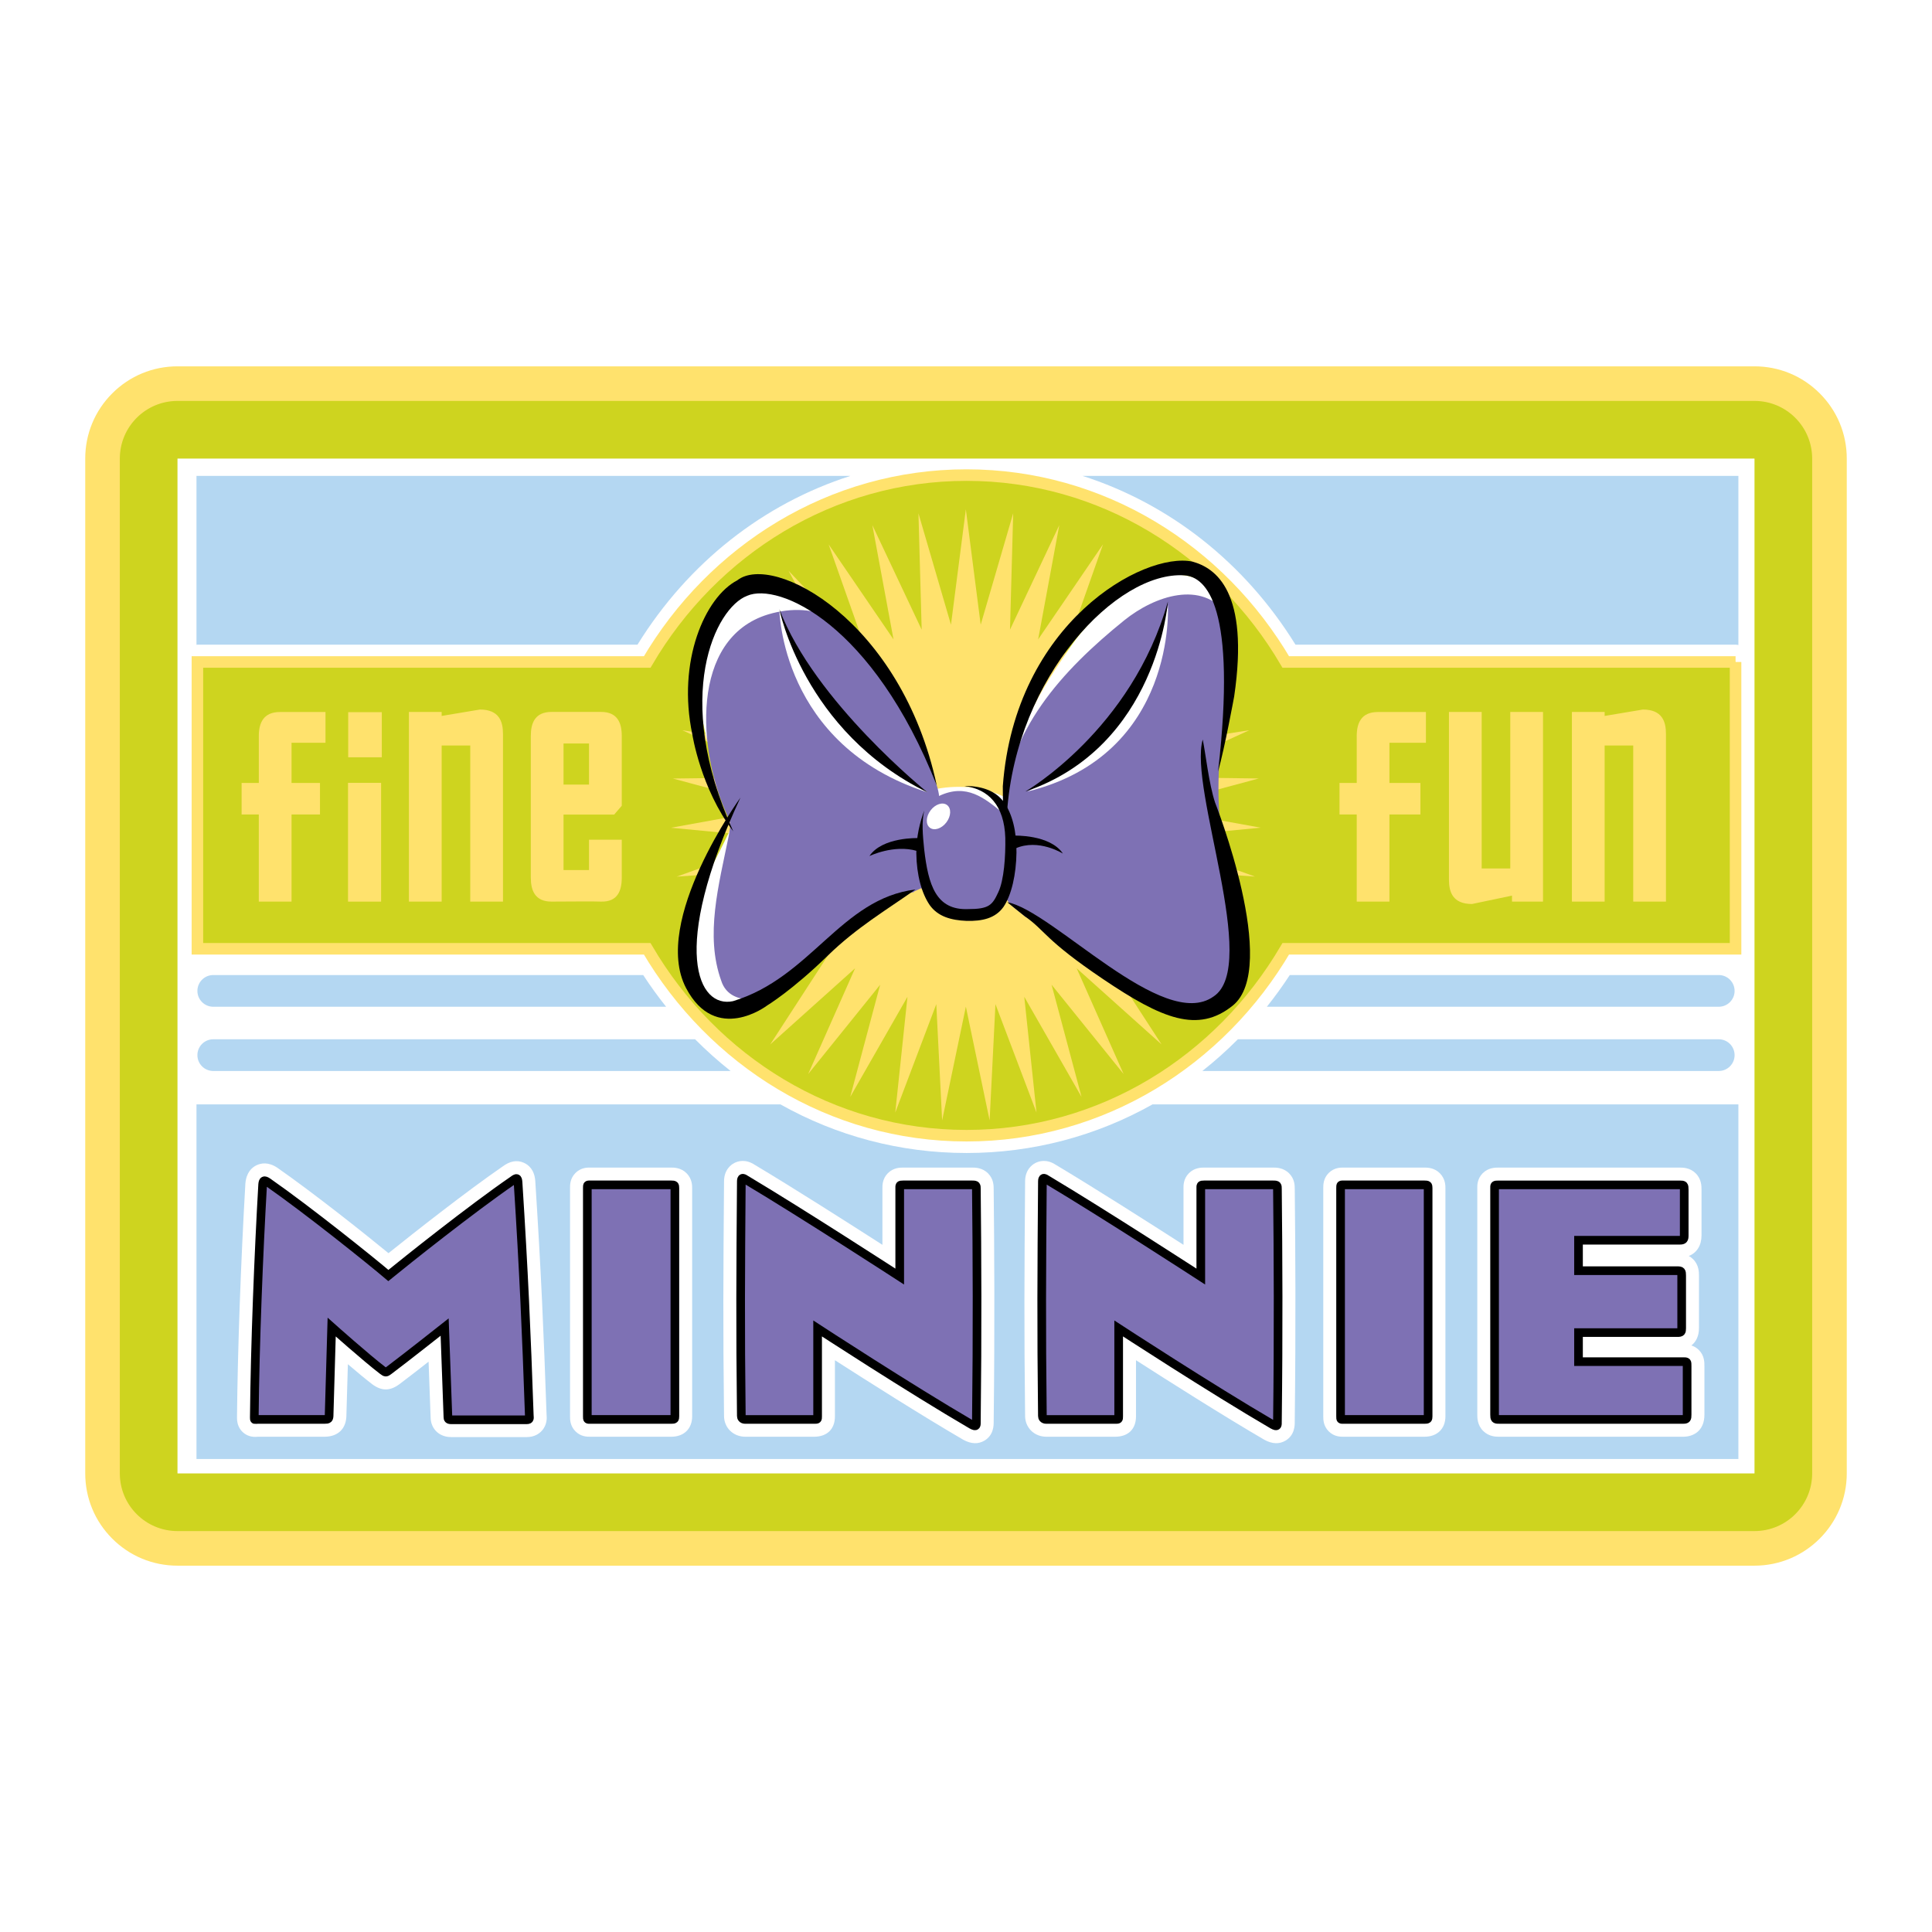
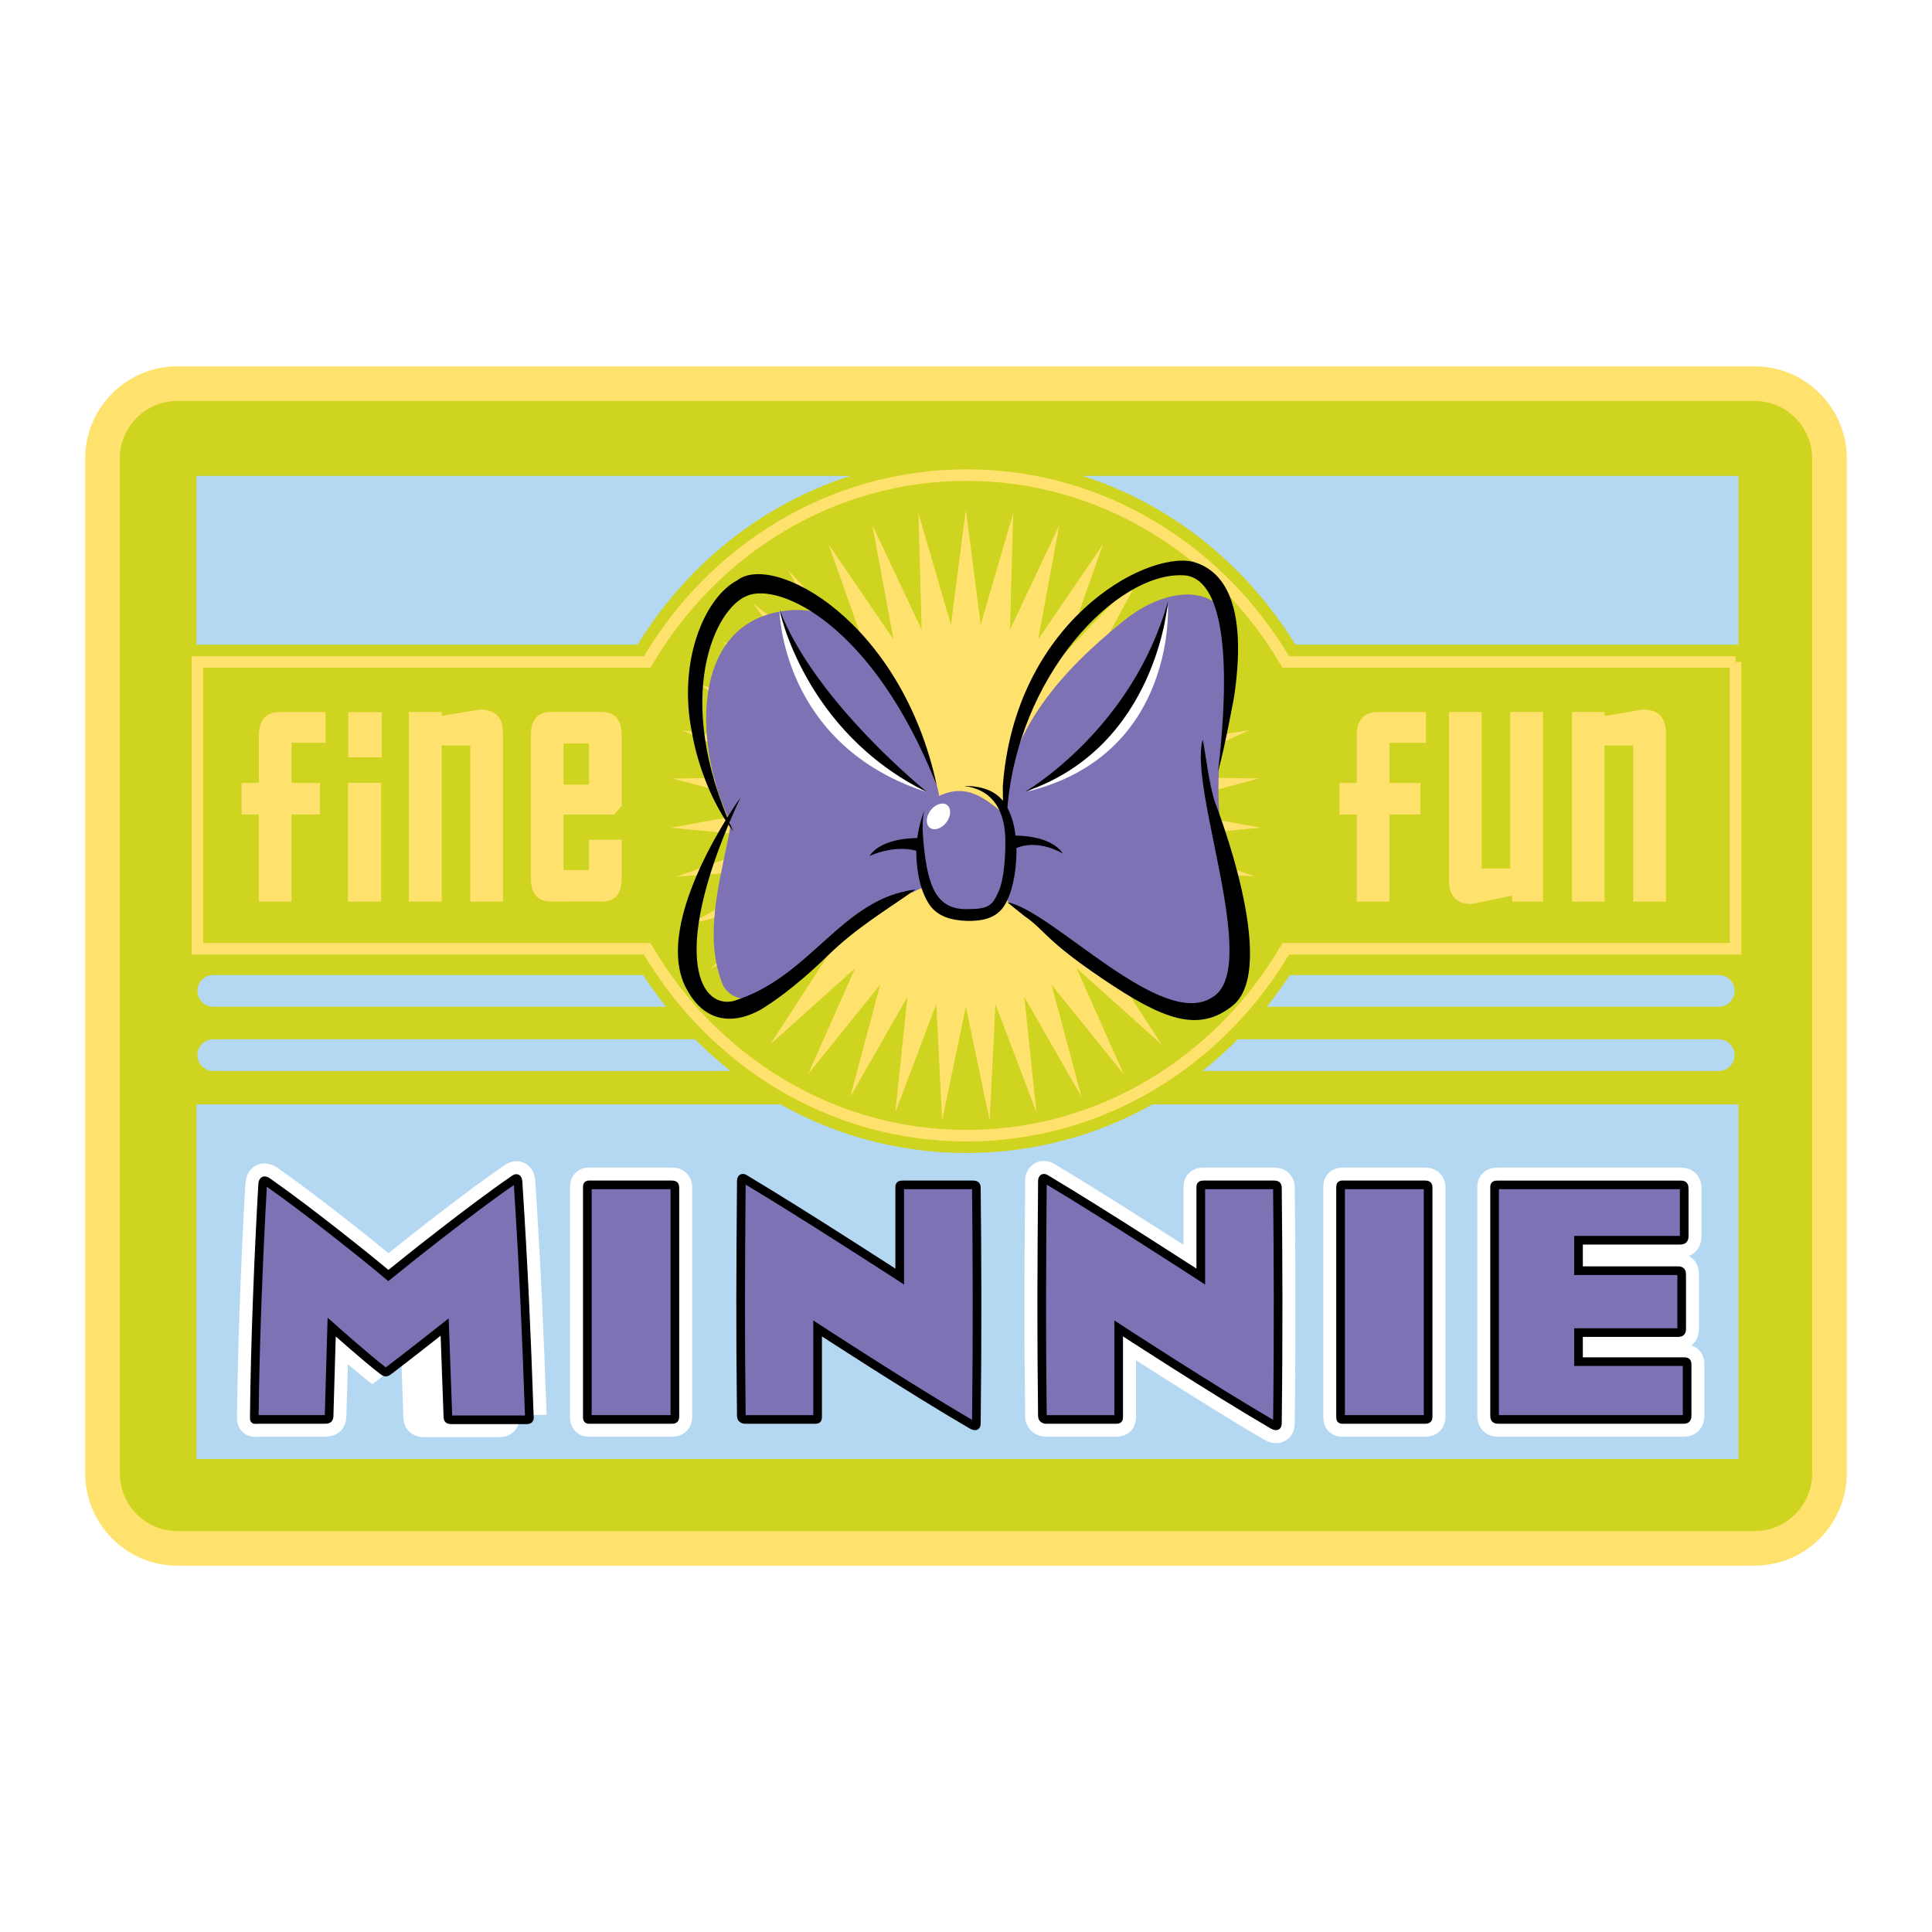
<svg xmlns="http://www.w3.org/2000/svg" version="1.0" id="Layer_1" x="0px" y="0px" width="192.756px" height="192.756px" viewBox="0 0 192.756 192.756" enable-background="new 0 0 192.756 192.756" xml:space="preserve">
  <g>
    <polygon fill-rule="evenodd" clip-rule="evenodd" fill="#FFFFFF" points="0,0 192.756,0 192.756,192.756 0,192.756 0,0  " />
    <path fill-rule="evenodd" clip-rule="evenodd" fill="#FFE26D" d="M184.252,45.753v101.249c0,5.076-4.129,9.205-9.205,9.205H17.708   c-2.458,0-4.77-0.957-6.508-2.696c-1.739-1.738-2.696-4.05-2.696-6.509V45.753c0-2.458,0.957-4.77,2.696-6.508   c1.738-1.739,4.05-2.696,6.508-2.696h157.338c2.459,0,4.771,0.957,6.509,2.696C183.295,40.983,184.252,43.294,184.252,45.753   L184.252,45.753z" />
    <path fill-rule="evenodd" clip-rule="evenodd" fill="#CED41F" d="M180.8,45.753v101.249c0,3.178-2.575,5.753-5.753,5.753H17.708   c-3.178,0-5.753-2.575-5.753-5.753V45.753c0-3.177,2.575-5.753,5.753-5.753h157.338C178.225,40,180.8,42.576,180.8,45.753   L180.8,45.753z" />
-     <polygon fill-rule="evenodd" clip-rule="evenodd" fill="#FFFFFF" points="17.708,45.753 17.708,147.002 175.047,147.002    175.047,45.753 17.708,45.753  " />
    <path fill-rule="evenodd" clip-rule="evenodd" fill="#B4D7F2" d="M19.695,64.321h43.906c5.073-8.203,12.591-14.068,21.25-16.842   H19.603v16.852C19.634,64.329,19.664,64.321,19.695,64.321L19.695,64.321z" />
    <path fill-rule="evenodd" clip-rule="evenodd" fill="#B4D7F2" d="M21.277,100.444h45.182c-0.805-1.008-1.568-2.064-2.287-3.163   H21.277c-0.874,0-1.582,0.708-1.582,1.582S20.404,100.444,21.277,100.444L21.277,100.444z" />
    <path fill-rule="evenodd" clip-rule="evenodd" fill="#B4D7F2" d="M129.252,64.321h43.906c0.096,0,0.189,0.014,0.282,0.028V47.479   h-65.438C116.661,50.253,124.179,56.118,129.252,64.321L129.252,64.321z" />
    <path fill-rule="evenodd" clip-rule="evenodd" fill="#B4D7F2" d="M171.479,103.689h-47.977c-1.124,1.132-2.306,2.188-3.542,3.164   h51.519c0.873,0,1.582-0.708,1.582-1.582S172.352,103.689,171.479,103.689L171.479,103.689z" />
    <path fill-rule="evenodd" clip-rule="evenodd" fill="#B4D7F2" d="M69.351,103.689H21.277c-0.874,0-1.582,0.708-1.582,1.582   s0.708,1.582,1.582,1.582h51.616C71.658,105.878,70.475,104.821,69.351,103.689L69.351,103.689z" />
    <path fill-rule="evenodd" clip-rule="evenodd" fill="#B4D7F2" d="M171.479,97.281h-42.798c-0.719,1.099-1.481,2.155-2.287,3.163   h45.085c0.873,0,1.582-0.707,1.582-1.581S172.352,97.281,171.479,97.281L171.479,97.281z" />
    <path fill-rule="evenodd" clip-rule="evenodd" fill="#CED41F" stroke="#FFE26D" stroke-width="1.151" stroke-miterlimit="2.613" d="   M173.158,66.047h-44.877C121.725,54.864,109.912,47.4,96.426,47.4c-13.485,0-25.298,7.464-31.854,18.647H19.695v28.615h44.876   c6.557,11.183,18.37,18.647,31.854,18.647c13.486,0,25.298-7.465,31.855-18.647h44.877V66.047L173.158,66.047z" />
    <polygon fill-rule="evenodd" clip-rule="evenodd" fill="#FFE26D" points="96.363,50.816 97.844,62.328 101.086,51.211    100.768,62.821 105.687,52.388 103.576,63.793 110.046,54.313 106.198,65.221 114.05,56.94 108.565,67.065 117.597,60.198    110.617,69.28 120.594,64.004 112.299,71.808 122.963,68.259 113.569,74.582 124.644,72.854 114.393,77.532 125.592,77.668    114.75,80.581 125.782,82.578 114.631,83.649 125.211,87.456 114.039,86.658 123.894,92.175 112.989,89.53 121.862,96.615    111.508,92.189 119.171,100.659 109.636,94.568 115.89,104.203 107.419,96.605 112.102,107.155 104.916,98.247 107.906,109.439    102.191,99.451 103.412,110.996 99.316,100.186 98.735,111.784 96.365,100.434 93.997,111.785 93.414,100.187 89.321,110.997    90.538,99.452 84.826,109.442 87.813,98.249 80.63,107.159 85.311,96.608 76.842,104.208 83.093,94.572 73.559,100.664    81.22,92.192 70.867,96.621 79.739,89.533 68.835,92.182 78.688,86.662 67.516,87.462 78.096,83.653 66.945,82.584 77.976,80.584    67.135,77.675 78.333,77.536 68.082,72.86 79.156,74.586 69.761,68.265 80.425,71.811 72.129,64.009 82.107,69.283 75.125,60.202    84.158,67.068 78.671,56.943 86.525,65.223 82.675,54.316 89.147,63.795 87.034,52.39 91.956,62.822 91.634,51.213 94.879,62.329    96.363,50.816  " />
    <path fill-rule="evenodd" clip-rule="evenodd" fill="#B4D7F2" d="M96.426,115.035c-6.634,0-12.973-1.709-18.562-4.851H19.603v35.38   H173.44v-35.38h-58.451C109.399,113.326,103.062,115.035,96.426,115.035L96.426,115.035z" />
    <path fill-rule="evenodd" clip-rule="evenodd" fill="#FFE26D" d="M24.104,81.26v-3.147h1.718c0-2.311,0-2.373,0-4.683   c0-1.275,0.447-2.391,2.097-2.391c1.684,0,4.556,0,4.556,0v3.068h-3.388v4.006h2.837v3.147h-2.837v8.693h-3.266V81.26H24.104   L24.104,81.26z" />
    <path fill-rule="evenodd" clip-rule="evenodd" fill="#FFE26D" d="M38.092,71.054v4.502h-3.351v-4.502H38.092L38.092,71.054   L38.092,71.054z M38.023,78.104v11.85h-3.3v-11.85H38.023L38.023,78.104z" />
    <path fill-rule="evenodd" clip-rule="evenodd" fill="#FFE26D" d="M46.917,74.377h-2.853v15.577h-3.266V71.03h3.266v0.399   l3.815-0.638c1.925,0,2.303,1.195,2.303,2.43c0,5.697,0,16.732,0,16.732h-3.265V74.377L46.917,74.377z" />
    <path fill-rule="evenodd" clip-rule="evenodd" fill="#FFE26D" d="M56.224,86.806h2.543v-3.028h3.266v3.785   c0,1.314-0.413,2.43-2.062,2.39c-1.134-0.04-2.509,0-4.95,0c-1.649,0-2.062-1.116-2.062-2.39c0-5.02,0-9.123,0-14.143   c0-1.274,0.413-2.391,2.062-2.391c1.547,0,3.334,0,4.95,0c1.649,0,2.062,1.116,2.062,2.391c0,2.351,0,6.972,0,6.972l-0.756,0.877   h-5.053V86.806L56.224,86.806L56.224,86.806z M56.224,78.281h2.543v-4.104h-2.543V78.281L56.224,78.281z" />
    <path fill-rule="evenodd" clip-rule="evenodd" fill="#FFE26D" d="M133.643,81.26v-3.147h1.718c0-2.311,0-2.373,0-4.683   c0-1.275,0.447-2.391,2.097-2.391c1.685,0,4.807,0,4.807,0v3.068h-3.638v4.006h3.088v3.147h-3.088v8.693h-3.266V81.26H133.643   L133.643,81.26z" />
    <path fill-rule="evenodd" clip-rule="evenodd" fill="#FFE26D" d="M147.827,86.647h2.853V71.03h3.266v18.924h-3.094v-0.598   l-3.987,0.836c-1.925,0-2.303-1.195-2.303-2.43c0-5.697,0-16.732,0-16.732h3.266V86.647L147.827,86.647z" />
    <path fill-rule="evenodd" clip-rule="evenodd" fill="#FFE26D" d="M162.948,74.377h-2.853v15.577h-3.266V71.03h3.266v0.399   l3.815-0.638c1.925,0,2.303,1.195,2.303,2.43c0,5.697,0,16.732,0,16.732h-3.266V74.377L162.948,74.377z" />
-     <path fill-rule="evenodd" clip-rule="evenodd" fill="#FFFFFF" d="M54.531,141.145c0,0,0.001,0.01,0.001,0.024   c-0.291-8.371-0.544-14.253-1.129-23.368c-0.089-1.101-0.667-1.581-1.135-1.79c-0.684-0.305-1.403-0.176-2.138,0.384   c0.022-0.018,0.045-0.033,0.068-0.05c-3.591,2.469-8.802,6.566-11.439,8.684c-2.494-2.046-7.523-6.037-11.091-8.524   c-0.896-0.598-1.625-0.464-2.078-0.246s-1.012,0.702-1.109,1.824c-0.458,7.937-0.771,16.651-0.836,23.328c0,0.26,0,0.95,0.59,1.487   c0.389,0.353,0.877,0.504,1.452,0.449c0.032-0.003,0.039-0.003,0.046-0.003h6.632c1.376,0,2.197-0.826,2.196-2.159l0.147-5.078   c0.873,0.746,1.776,1.5,2.428,1.997c0.936,0.693,1.771,0.693,2.714-0.005c0.679-0.509,1.829-1.4,2.91-2.245   c0.092,2.535,0.203,5.559,0.202,5.522c0,0.714,0.306,1.169,0.563,1.426c0.263,0.263,0.734,0.576,1.489,0.576h7.539   c0.765,0,1.236-0.338,1.497-0.621c0.566-0.614,0.505-1.337,0.485-1.574C54.533,141.169,54.532,141.15,54.531,141.145   L54.531,141.145z" />
+     <path fill-rule="evenodd" clip-rule="evenodd" fill="#FFFFFF" d="M54.531,141.145c0,0,0.001,0.01,0.001,0.024   c-0.291-8.371-0.544-14.253-1.129-23.368c-0.089-1.101-0.667-1.581-1.135-1.79c-0.684-0.305-1.403-0.176-2.138,0.384   c0.022-0.018,0.045-0.033,0.068-0.05c-3.591,2.469-8.802,6.566-11.439,8.684c-2.494-2.046-7.523-6.037-11.091-8.524   c-0.896-0.598-1.625-0.464-2.078-0.246s-1.012,0.702-1.109,1.824c-0.458,7.937-0.771,16.651-0.836,23.328c0,0.26,0,0.95,0.59,1.487   c0.389,0.353,0.877,0.504,1.452,0.449c0.032-0.003,0.039-0.003,0.046-0.003h6.632c1.376,0,2.197-0.826,2.196-2.159l0.147-5.078   c0.873,0.746,1.776,1.5,2.428,1.997c0.679-0.509,1.829-1.4,2.91-2.245   c0.092,2.535,0.203,5.559,0.202,5.522c0,0.714,0.306,1.169,0.563,1.426c0.263,0.263,0.734,0.576,1.489,0.576h7.539   c0.765,0,1.236-0.338,1.497-0.621c0.566-0.614,0.505-1.337,0.485-1.574C54.533,141.169,54.532,141.15,54.531,141.145   L54.531,141.145z" />
    <path fill-rule="evenodd" clip-rule="evenodd" fill="#FFFFFF" d="M66.969,116.49h-8.01l-0.073-0.001   c-0.275-0.002-0.919-0.008-1.465,0.533c-0.549,0.544-0.549,1.192-0.549,1.505v11.424v11.355c0,0.312,0,0.961,0.549,1.505   c0.546,0.541,1.19,0.535,1.465,0.532h0.073h8.01c1.269,0,2.088-0.8,2.088-2.037v-11.355v-11.424c0-0.227,0-0.916-0.558-1.474   C67.936,116.49,67.234,116.49,66.969,116.49L66.969,116.49z" />
-     <path fill-rule="evenodd" clip-rule="evenodd" fill="#FFFFFF" d="M99.139,118.631c0-0.326,0-1.003-0.564-1.567   c-0.573-0.573-1.29-0.573-1.56-0.573h-6.923c-0.262,0-0.958,0-1.512,0.561c-0.549,0.554-0.542,1.218-0.54,1.501l0,0.079v5.565   c-3.3-2.12-8.953-5.723-12.794-8.015c0.029,0.018,0.058,0.036,0.086,0.056c-0.935-0.637-1.707-0.396-2.084-0.197   c-0.304,0.161-1.011,0.662-1.011,1.831c-0.076,9.495-0.107,14.463,0,23.401c0,0.557,0.212,1.076,0.598,1.462   c0.393,0.393,0.935,0.609,1.526,0.609h6.851c1.308,0,2.088-0.762,2.088-2.037v-5.597c3.214,2.063,8.694,5.54,12.817,7.941   c0.777,0.423,1.487,0.448,2.11,0.075c0.92-0.551,0.914-1.543,0.912-1.869c0,0,0-0.067,0-0.046   C99.256,132.134,99.2,124.329,99.139,118.631L99.139,118.631z" />
    <path fill-rule="evenodd" clip-rule="evenodd" fill="#FFFFFF" d="M129.178,118.631c0-0.326,0-1.003-0.564-1.567   c-0.573-0.573-1.291-0.573-1.561-0.573h-6.923c-0.262,0-0.958,0-1.513,0.561c-0.549,0.554-0.543,1.218-0.54,1.501l0.001,0.079   v5.565c-3.3-2.12-8.953-5.723-12.794-8.015c0.029,0.018,0.058,0.036,0.086,0.056c-0.935-0.637-1.707-0.396-2.084-0.197   c-0.304,0.161-1.011,0.662-1.011,1.831c-0.075,9.495-0.107,14.463,0,23.401c0,0.557,0.212,1.076,0.598,1.462   c0.394,0.393,0.936,0.609,1.526,0.609h6.851c1.308,0,2.089-0.762,2.089-2.037v-5.597c3.214,2.063,8.693,5.54,12.816,7.941   c0.776,0.423,1.486,0.448,2.11,0.075c0.92-0.551,0.914-1.543,0.912-1.869c0,0,0-0.067-0.001-0.046   C129.294,132.134,129.238,124.329,129.178,118.631L129.178,118.631z" />
    <path fill-rule="evenodd" clip-rule="evenodd" fill="#FFFFFF" d="M142.122,116.49h-8.01l-0.074-0.001   c-0.274-0.002-0.919-0.008-1.466,0.533c-0.549,0.544-0.549,1.192-0.549,1.505v11.424v11.355c0,0.312,0,0.961,0.549,1.505   c0.547,0.541,1.191,0.535,1.466,0.532h0.074h8.01c1.269,0,2.088-0.8,2.088-2.037v-11.355v-11.424c0-0.227,0-0.916-0.558-1.474   C143.089,116.49,142.387,116.49,142.122,116.49L142.122,116.49z" />
    <path fill-rule="evenodd" clip-rule="evenodd" fill="#FFFFFF" d="M169.491,134.685c-0.237-0.237-0.495-0.369-0.74-0.447   c0.479-0.374,0.756-0.966,0.756-1.731v-5.246c0-0.313,0-1.045-0.582-1.628c-0.14-0.139-0.287-0.243-0.434-0.324   c0.792-0.306,1.27-1.046,1.27-2.052v-4.557c0-0.343,0-1.057-0.578-1.635c-0.574-0.574-1.28-0.574-1.582-0.574h-18.086   c-0.334,0-1.027,0-1.588,0.566c-0.546,0.552-0.54,1.208-0.538,1.455l0.001,0.05v22.573c0,0.312,0,1.045,0.583,1.627   c0.581,0.582,1.305,0.582,1.577,0.582h18.377c1.026,0,2.124-0.58,2.124-2.209v-4.833   C170.051,135.906,170.051,135.244,169.491,134.685L169.491,134.685z" />
    <path fill-rule="evenodd" clip-rule="evenodd" fill="#7E71B4" stroke="#000000" stroke-width="0.863" stroke-miterlimit="2.613" d="   M52.806,141.169c0,0.276,0.109,0.483-0.253,0.483c-2.392,0-5.002,0-7.539,0c-0.29,0-0.326-0.104-0.326-0.276l-0.326-8.974   c0,0-4.023,3.176-5.545,4.314c-0.326,0.241-0.326,0.241-0.652,0c-1.631-1.243-5.074-4.314-5.074-4.314l-0.254,8.732   c0,0.448-0.072,0.483-0.471,0.483c-2.537,0-4.277,0-6.632,0c-0.363,0-0.363,0.103-0.363-0.208   c0.073-7.386,0.435-16.325,0.833-23.229c0.037-0.414,0.146-0.483,0.508-0.241c4.059,2.83,10.33,7.869,12.033,9.319   c1.776-1.45,8.264-6.628,12.432-9.492c0.362-0.276,0.471-0.276,0.507,0.173C52.262,126.983,52.516,132.851,52.806,141.169   L52.806,141.169z" />
    <path fill-rule="evenodd" clip-rule="evenodd" fill="#7E71B4" stroke="#000000" stroke-width="0.863" stroke-miterlimit="2.613" d="   M67.332,129.951c0,4.418,0,8.664,0,11.355c0,0.276-0.036,0.312-0.362,0.312c-2.537,0-5.618,0-8.01,0   c-0.362,0-0.362,0.034-0.362-0.312c0-4.279,0-7.8,0-11.355c0-3.831,0-7.145,0-11.424c0-0.346,0-0.312,0.362-0.312   c2.393,0,5.473,0,8.01,0c0.326,0,0.362,0.035,0.362,0.312C67.332,121.219,67.332,125.499,67.332,129.951L67.332,129.951z" />
    <path fill-rule="evenodd" clip-rule="evenodd" fill="#7E71B4" stroke="#000000" stroke-width="0.863" stroke-miterlimit="2.613" d="   M73.962,117.871c0-0.38,0.145-0.38,0.399-0.207c5.727,3.417,15.404,9.699,15.404,9.699v-8.732c0-0.38-0.036-0.415,0.326-0.415   c2.356,0,4.386,0,6.923,0c0.399,0,0.399,0.069,0.399,0.415c0.072,6.73,0.108,14.186,0,23.159c0,0.414,0.036,0.621-0.471,0.346   c-6.162-3.59-15.368-9.596-15.368-9.596v8.767c0,0.312,0,0.312-0.362,0.312c-2.538,0-4.495,0-6.851,0   c-0.326,0-0.399-0.208-0.399-0.346C73.854,132.16,73.89,127.018,73.962,117.871L73.962,117.871z" />
    <path fill-rule="evenodd" clip-rule="evenodd" fill="#7E71B4" stroke="#000000" stroke-width="0.863" stroke-miterlimit="2.613" d="   M104.001,117.871c0-0.38,0.145-0.38,0.398-0.207c5.728,3.417,15.404,9.699,15.404,9.699v-8.732c0-0.38-0.036-0.415,0.326-0.415   c2.355,0,4.386,0,6.923,0c0.398,0,0.398,0.069,0.398,0.415c0.072,6.73,0.109,14.186,0,23.159c0,0.414,0.036,0.621-0.471,0.346   c-6.162-3.59-15.368-9.596-15.368-9.596v8.767c0,0.312,0,0.312-0.362,0.312c-2.537,0-4.494,0-6.851,0   c-0.326,0-0.398-0.208-0.398-0.346C103.893,132.16,103.929,127.018,104.001,117.871L104.001,117.871z" />
    <path fill-rule="evenodd" clip-rule="evenodd" fill="#7E71B4" stroke="#000000" stroke-width="0.863" stroke-miterlimit="2.613" d="   M142.484,129.951c0,4.418,0,8.664,0,11.355c0,0.276-0.036,0.312-0.362,0.312c-2.537,0-5.618,0-8.01,0   c-0.362,0-0.362,0.034-0.362-0.312c0-4.279,0-7.8,0-11.355c0-3.831,0-7.145,0-11.424c0-0.346,0-0.312,0.362-0.312   c2.392,0,5.473,0,8.01,0c0.326,0,0.362,0.035,0.362,0.312C142.484,121.219,142.484,125.499,142.484,129.951L142.484,129.951z" />
    <path fill-rule="evenodd" clip-rule="evenodd" fill="#7E71B4" stroke="#000000" stroke-width="0.863" stroke-miterlimit="2.613" d="   M149.55,141.618c-0.398,0-0.435-0.069-0.435-0.483c0-6.04,0-15.946,0-22.573c0-0.311-0.036-0.346,0.399-0.346h18.086   c0.398,0,0.435,0.035,0.435,0.483c0,1.691,0,3.072,0,4.557c0,0.38-0.072,0.482-0.435,0.482h-10.112v3.038h9.858   c0.398,0,0.435,0.069,0.435,0.483c0,1.69,0,3.865,0,5.246c0,0.38-0.036,0.448-0.435,0.448h-9.858v2.899h10.438   c0.398,0,0.398,0,0.398,0.448c0,1.727,0,3.418,0,4.833c0,0.414-0.036,0.483-0.398,0.483H149.55L149.55,141.618z" />
-     <path fill-rule="evenodd" clip-rule="evenodd" fill="#FFFFFF" d="M89.023,68.113c0.271,0.362,0.634,0.543,0.725,0.906   c0.453,1.268,0.815,2.536,0.996,3.895c0.182,0.906,0.997,1.54,1.269,2.355c0.453,1.177,0.906,2.265,0.996,3.533   c2.355-0.543,4.982-0.362,7.247,0.725c0-2.536,1.087-4.892,2.083-7.247c0.997-2.537,2.446-4.801,4.076-7.156   c1.269-1.993,2.718-3.533,4.529-4.981c2.446-1.993,5.798-3.714,8.786-2.265c0.726,0.363,1.359,0.997,1.631,1.902   c0.543,2.537,0.543,4.891,0.271,7.428c-0.543,3.624-2.083,6.703-4.257,9.783c-2.627,3.623-5.525,6.341-9.239,8.696   c-1.178,0.725-2.446,0.906-3.714,1.087c-3.805,0.544-7.519-0.271-11.323,0.815c-2.718,0.725-5.163,1.812-7.699,3.08   c-2.446,1.178-3.986,3.261-6.16,4.982c-0.634,0.453-1.358,0.815-1.993,1.359c-0.725,0.814-1.359,1.63-2.355,2.264   c-1.177,0.906-2.536,1.722-4.076,1.359c-0.363-1.178-1.45-1.993-1.721-3.17c-0.725-3.624,0-7.066,1.54-10.236   c1.086-2.174,2.174-4.167,3.08-6.432c0.09-0.362,0.362-0.815,0.09-0.996C69.729,75.36,69.458,69.2,69.91,63.675   c0.181-2.355,2.174-4.348,4.348-5.163c0.997-0.453,2.446-0.453,3.442,0c4.71,1.902,7.7,5.978,10.961,9.964   C88.751,68.566,89.023,68.476,89.023,68.113L89.023,68.113z" />
    <path fill-rule="evenodd" clip-rule="evenodd" fill="#7E71B4" d="M93.465,78.377c-2.799-7.811-6.997-19.985-16.815-17.082   c-7.855,2.391-7.086,13.66-4.013,20.234c0.341,0.598,0.17,1.195,0.085,1.793c-1.024,5.037-2.391,9.989-0.769,14.514   c0.939,2.988,5.464,1.964,7.599,0c3.671-3.415,6.397-8.137,11.605-8.82c-0.085-0.085,0.986-0.438,0.73-0.438   c1.964,2.817,5.936,2.854,8.497,1.062c0.427,0.768,1.195,1.195,1.859,1.778c0.701,0.441,1.3,0.783,1.982,1.209   c5.037,3.842,9.562,8.879,16.307,7.514c3.842-0.769,3.672-5.037,2.903-8.196c-1.878-7.599-2.732-14.77-0.684-22.54   c0.684-2.561,1.366-5.72-0.341-8.111c-2.476-3.415-7.172-1.878-10.245,0.598c-6.233,5.037-11.697,11.014-12.124,19.21   c-1.793-1.452-3.596-2.999-6.35-1.687C93.693,79.246,93.555,78.626,93.465,78.377L93.465,78.377z" />
    <path fill-rule="evenodd" clip-rule="evenodd" d="M93.465,78.377c-6.381-16.161-15.79-20.303-18.928-18.933   c-3.136,1.191-7.513,9.984-1.38,23.5c-3.257-4.285-4.084-9.675-4.084-9.675c-1.537-7.3,1.256-13.686,4.482-15.368   C77.141,55.084,89.938,61.909,93.465,78.377L93.465,78.377z" />
    <path fill-rule="evenodd" clip-rule="evenodd" d="M91.339,88.744c-7.428,0.906-10.417,8.787-18.207,11.142   c-3.463,0.745-6.362-5.025,0.741-20.306c0,0-8.92,12.322-5.427,18.993c2.963,5.657,8.083,1.751,8.083,1.751   s2.506-1.515,6.062-4.984C85.451,92.548,88.477,90.764,91.339,88.744L91.339,88.744z" />
    <path fill-rule="evenodd" clip-rule="evenodd" d="M100.071,80.569c-0.002-0.431-0.004-0.865-0.014-1.309l-0.006-0.815   c1.196-16.313,14.051-23.432,18.913-22.414c2.312,0.631,5.713,2.959,4.169,13.454c0,0-0.937,5.125-1.608,7.496   c1.887-16.369-1.129-19.433-3.365-19.579c-6.712-0.438-16.778,10.067-17.69,23.684L100.071,80.569L100.071,80.569z" />
    <path fill-rule="evenodd" clip-rule="evenodd" d="M100.487,90.012c4.53,0.815,15.558,13.011,20.591,9.407   c4.646-3.062-2.512-20.71-1.081-25.635c0.29,1.385,0.603,4.377,1.231,6.287c0,0,6.495,16.467,1.756,20.264   c-3.464,2.775-7.018,1.339-12.918-2.641c-5.9-3.979-5.754-4.845-7.822-6.275L100.487,90.012L100.487,90.012z" />
    <path fill-rule="evenodd" clip-rule="evenodd" d="M96.435,78.413c-0.055,0.002-0.155,0.007-0.21,0.008   c2.383,0.301,3.973,1.925,4.074,5.173c0.033,1.809-0.121,4.229-0.707,5.438c-0.584,1.271-0.919,1.668-3.007,1.668   c-3.203,0.126-3.969-2.415-4.377-5.949c-0.146-1.406-0.271-2.79,0.005-3.877c-0.427,1.129-0.802,2.605-0.792,4.264   c0.03,2.158,0.532,3.985,1.334,5.158c0.821,1.152,2.132,1.516,3.68,1.58c1.548,0.039,2.86-0.242,3.68-1.391   c0.803-1.17,1.269-3.245,1.299-5.429c0.012-2.184-0.421-3.817-1.224-4.989C99.369,78.915,98.024,78.453,96.435,78.413   L96.435,78.413z" />
    <path fill-rule="evenodd" clip-rule="evenodd" d="M91.611,83.616c0,0-3.586-0.128-4.867,1.793c0,0,2.434-1.185,4.739-0.512   L91.611,83.616L91.611,83.616z" />
    <path fill-rule="evenodd" clip-rule="evenodd" d="M101.181,83.369c0,0,3.586-0.128,4.866,1.793c0,0-2.433-1.537-4.738-0.512   L101.181,83.369L101.181,83.369z" />
    <path fill-rule="evenodd" clip-rule="evenodd" fill="#FFFFFF" d="M116.521,60.356c0,0,0.939,14.941-14.001,18.612   C102.52,78.968,113.618,73.333,116.521,60.356L116.521,60.356z" />
    <path fill-rule="evenodd" clip-rule="evenodd" d="M116.521,60.015c0,0-1.024,14.471-14.215,18.954   C102.306,78.968,112.936,72.821,116.521,60.015L116.521,60.015z" />
    <path fill-rule="evenodd" clip-rule="evenodd" fill="#FFFFFF" d="M77.76,60.783c0,0,0.085,13.575,14.771,18.27   C92.53,79.053,80.492,70.772,77.76,60.783L77.76,60.783z" />
    <path fill-rule="evenodd" clip-rule="evenodd" d="M77.76,60.783c0,0,2.391,12.208,14.771,18.27   C92.53,79.053,81.261,70.003,77.76,60.783L77.76,60.783z" />
    <path fill-rule="evenodd" clip-rule="evenodd" fill="#FFFFFF" d="M92.776,82.584c0.436,0.33,1.172,0.09,1.646-0.536   s0.503-1.4,0.067-1.729c-0.436-0.33-1.173-0.09-1.646,0.535C92.37,81.48,92.34,82.255,92.776,82.584L92.776,82.584z" />
  </g>
</svg>